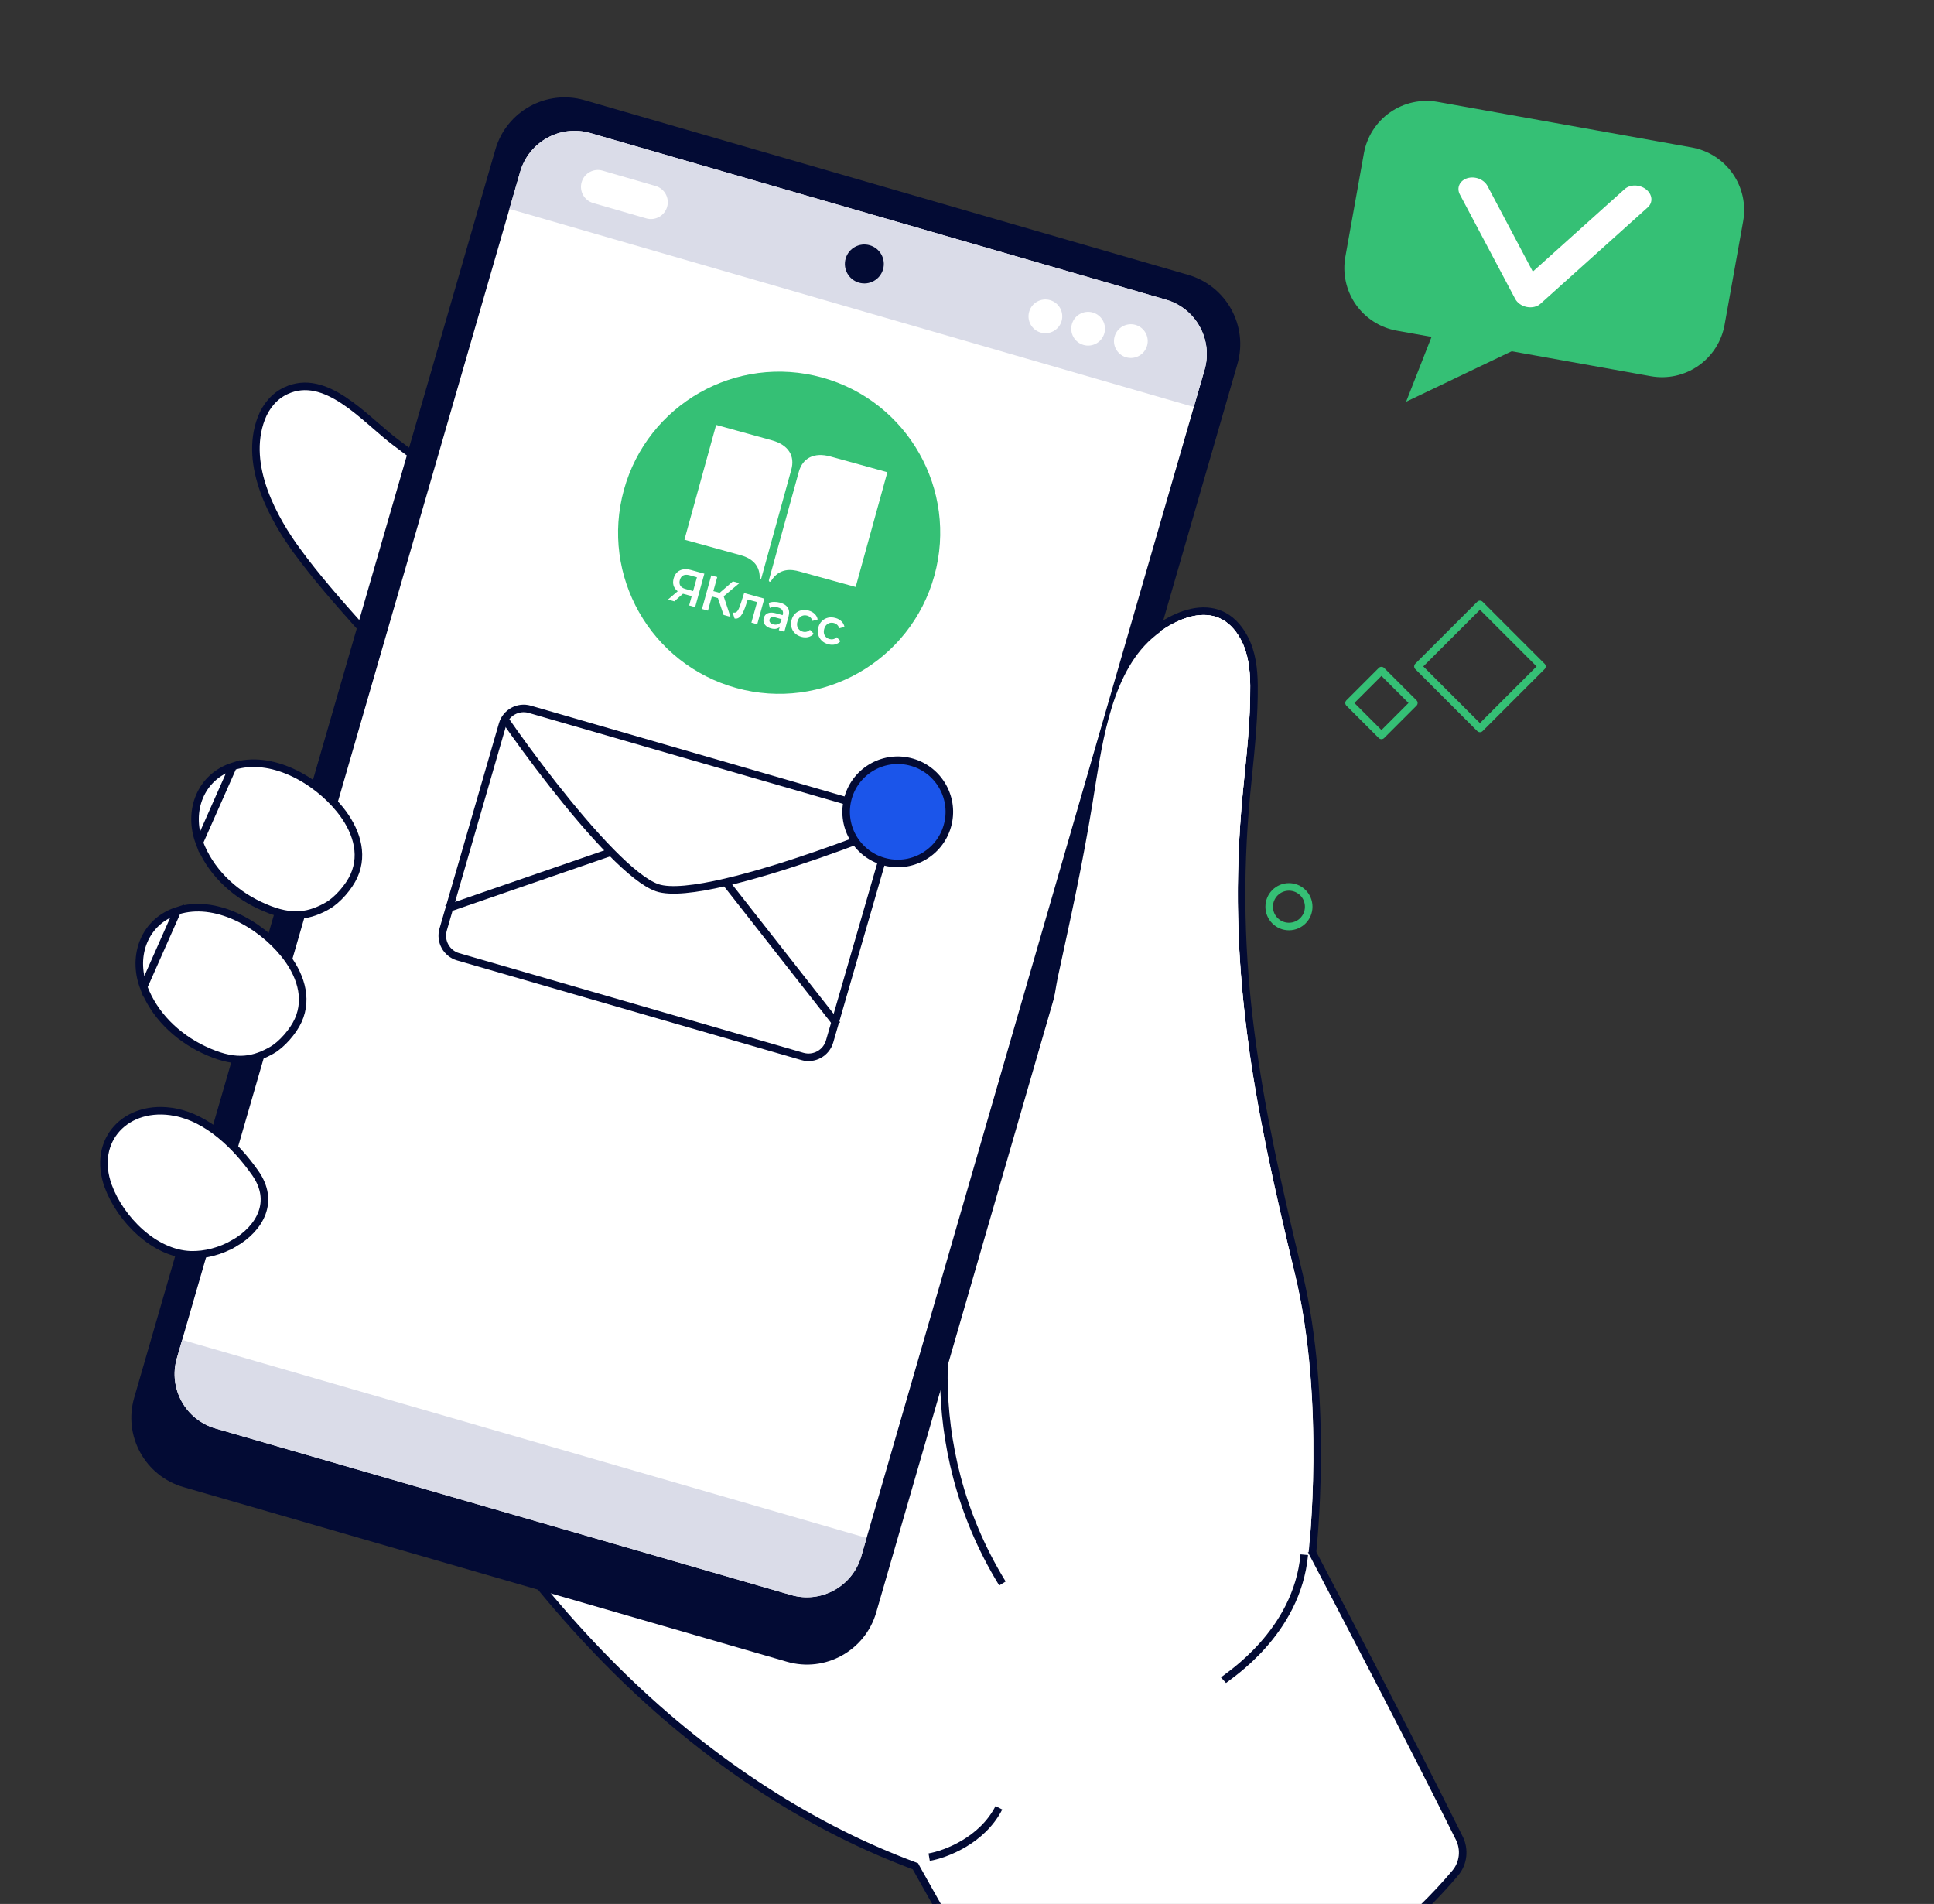
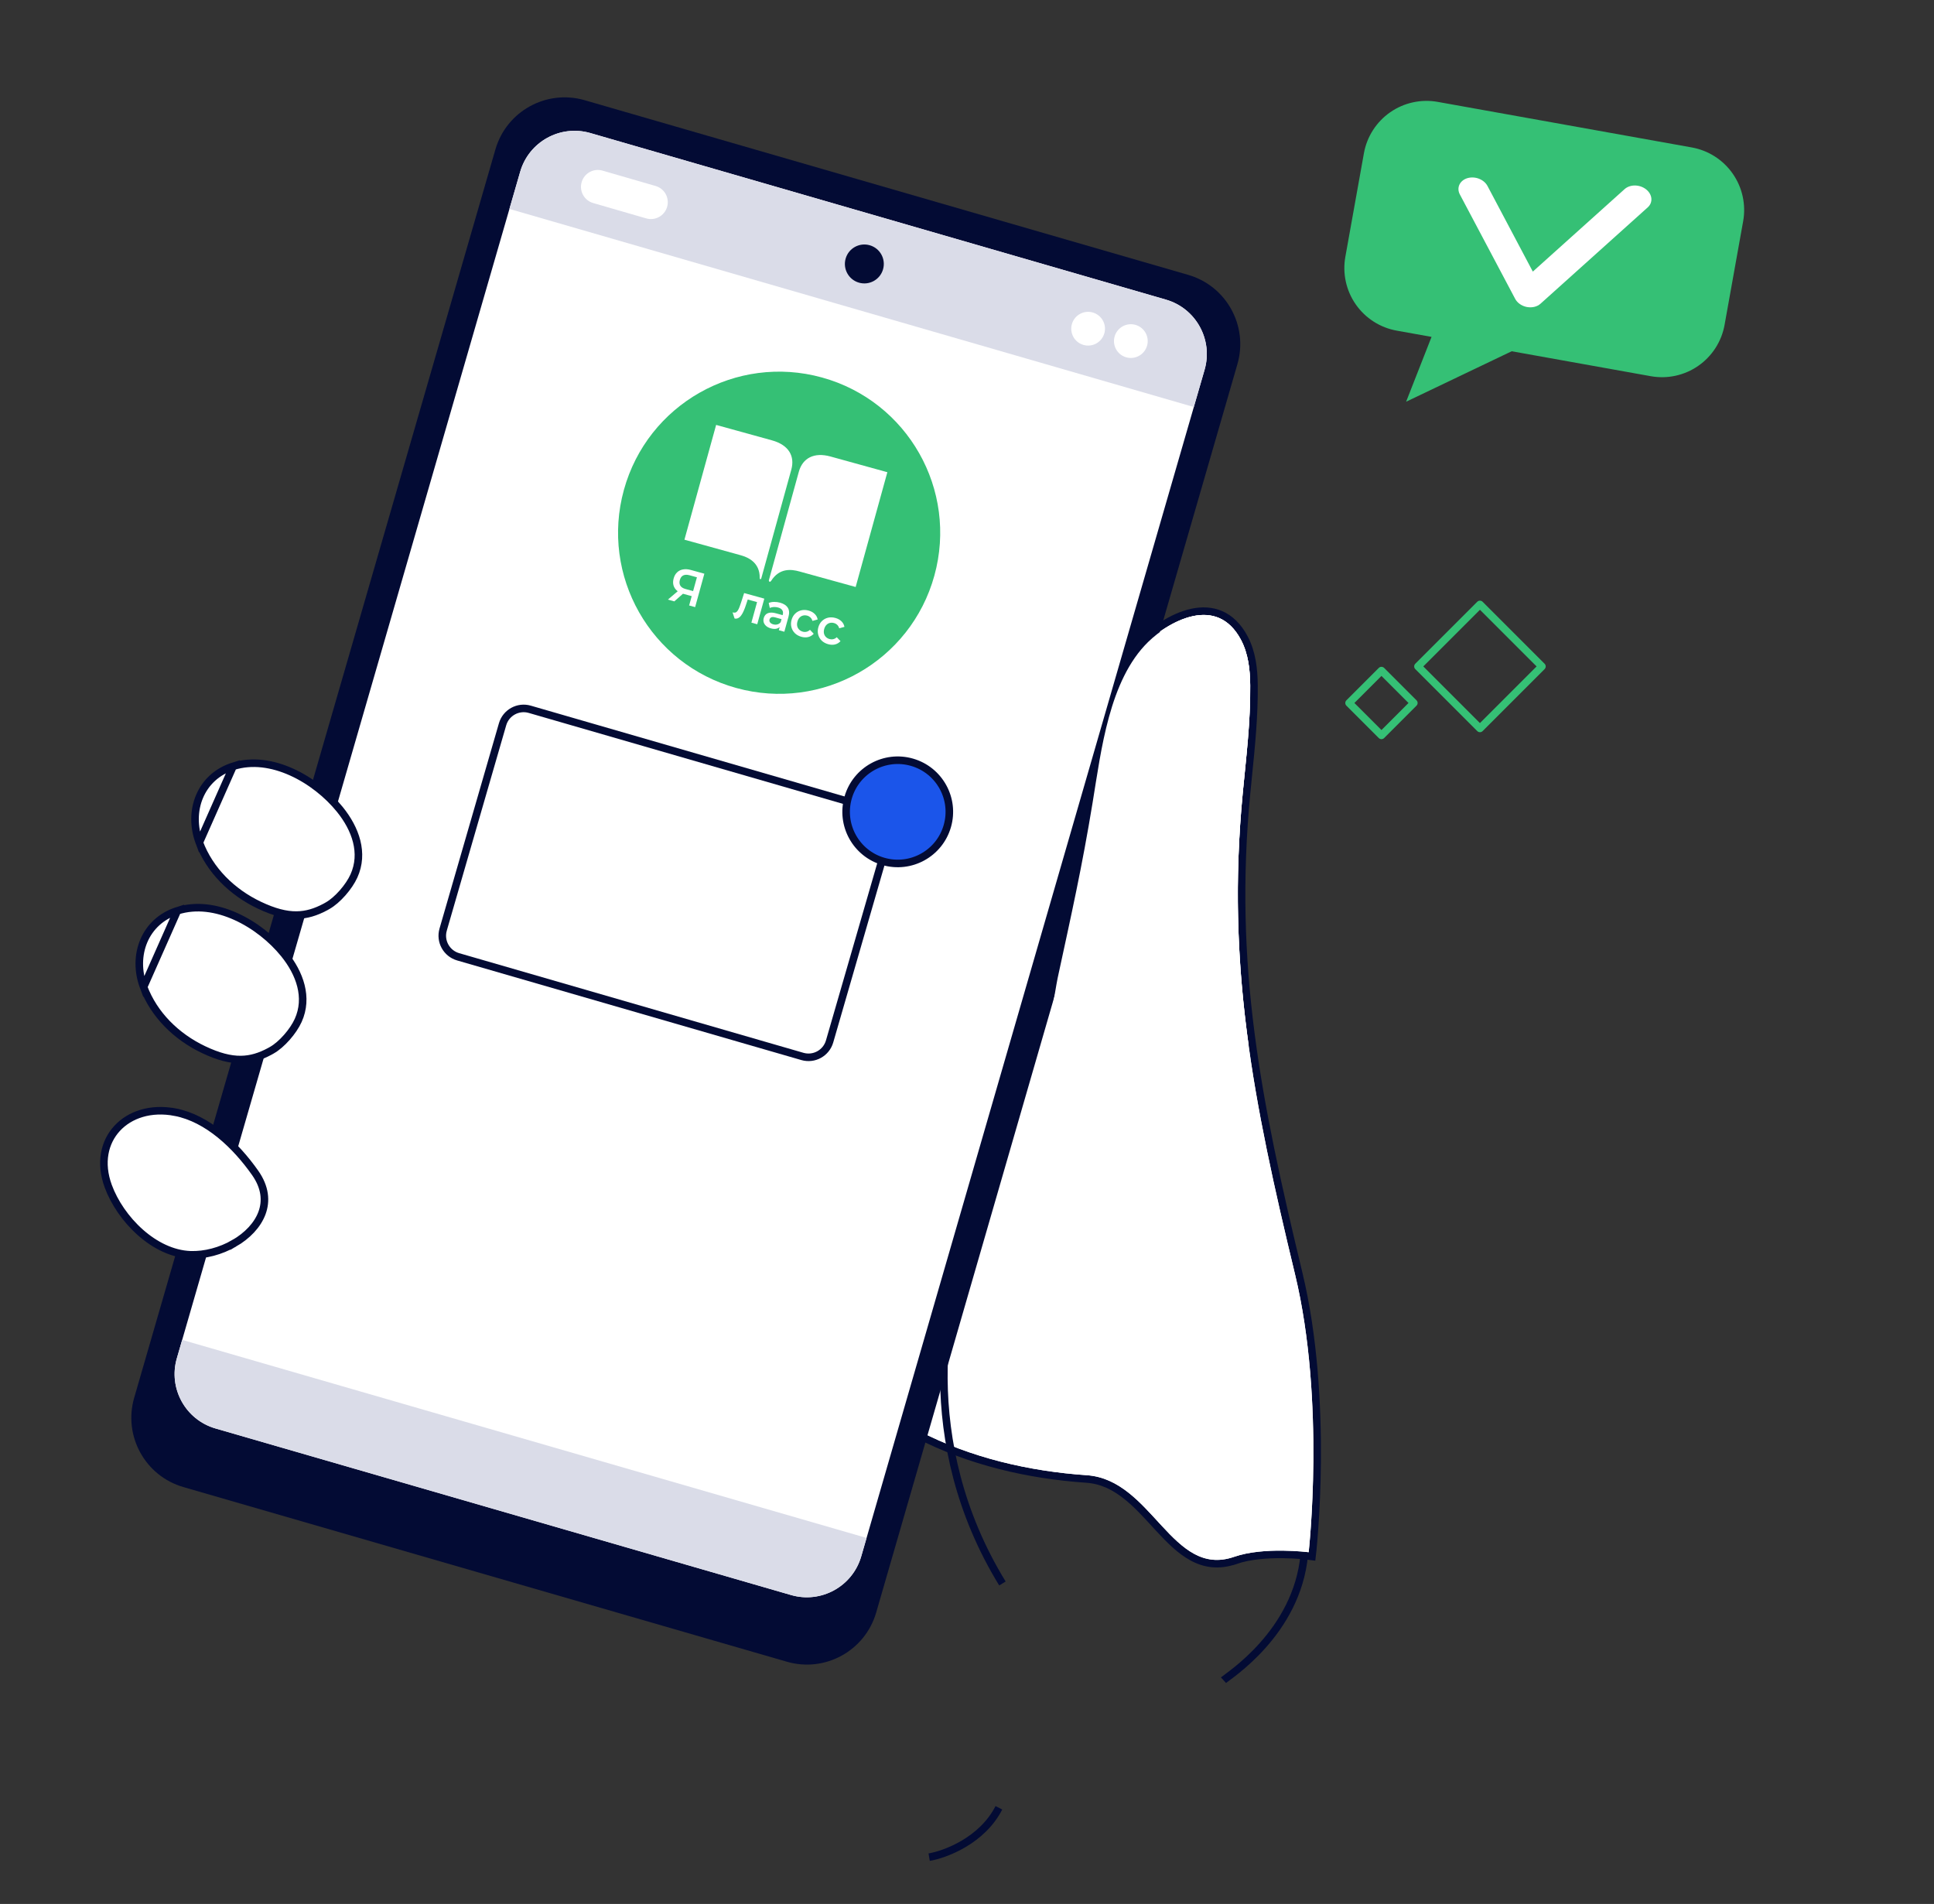
<svg xmlns="http://www.w3.org/2000/svg" width="256" height="252" viewBox="0 0 256 252" fill="none">
  <rect x="0" y="0" width="256" height="252" fill="#333333" stroke="none" />
  <path d="M119.104 189.683C119.937 189.556 120.619 189.451 121.368 189.814L121.432 189.847C128.325 193.423 136.141 195.228 143.822 195.752C145.863 195.891 147.56 196.761 149.102 197.985C150.433 199.041 151.622 200.338 152.813 201.637C153.012 201.854 153.211 202.071 153.411 202.287C154.787 203.774 156.202 205.218 157.819 206.095C159.467 206.989 161.317 207.291 163.518 206.529L163.366 206.09L163.518 206.528C165.426 205.867 167.824 205.714 169.777 205.734C170.747 205.744 171.595 205.797 172.2 205.847C172.502 205.872 172.744 205.896 172.909 205.914C172.991 205.923 173.054 205.93 173.097 205.936L173.144 205.941L173.156 205.943L173.158 205.943L173.159 205.943L173.663 206.009L173.72 205.504L173.224 205.447C173.72 205.504 173.72 205.504 173.72 205.503L173.72 205.503L173.721 205.5L173.722 205.488L173.727 205.444C173.729 205.422 173.732 205.395 173.736 205.363C173.738 205.336 173.742 205.305 173.745 205.271C173.761 205.119 173.783 204.895 173.811 204.605C173.865 204.023 173.937 203.175 174.012 202.105C174.161 199.965 174.317 196.937 174.346 193.38C174.403 186.273 173.952 177.031 171.907 168.547L171.47 168.653L171.907 168.547C166.374 145.593 162.812 127.802 164.997 105.007C165.075 104.199 165.156 103.395 165.236 102.594C165.634 98.647 166.025 94.759 165.988 90.712L165.988 90.712C165.968 88.614 165.732 86.385 164.701 84.445L164.701 84.445C163.864 82.871 162.797 81.868 161.58 81.341C160.366 80.816 159.055 80.787 157.766 81.067C155.207 81.623 152.638 83.417 150.781 85.24C145.51 90.413 143.763 97.694 142.628 104.602L142.628 104.602C142.035 108.218 141.629 111.864 141.226 115.494C141.145 116.223 141.064 116.951 140.981 117.679C140.488 122.036 139.942 126.364 139.02 130.63C138.125 134.771 136.874 138.867 134.762 142.506L134.762 142.506C133.294 145.037 131.439 147.321 129.567 149.626C129.514 149.691 129.461 149.756 129.408 149.821L129.408 149.821C127.533 152.13 125.707 154.483 124.075 156.999C120.855 161.964 119.538 166.868 118.059 172.513C117.503 174.632 116.861 177.613 116.407 180.61C115.954 183.598 115.681 186.641 115.884 188.869L115.906 189.104L116.101 189.237C117.167 189.963 118.188 189.823 119.051 189.691L119.104 189.683Z" fill="white" stroke="#030B34" />
-   <path d="M172.938 203.997L172.938 203.997C173.097 204.301 173.289 204.666 173.509 205.088C176.822 211.417 186.76 230.4 193.163 243.284C193.914 244.795 193.721 246.605 192.647 247.886C181.681 260.942 162.733 271.965 142.012 276.79L142.009 276.784L141.576 276.883C139.745 277.301 137.856 276.465 136.923 274.833C132.576 267.219 121.656 247.956 121.264 247.189L121.175 247.016L120.994 246.948C117.771 245.741 114.607 244.371 111.53 242.835L111.308 243.278L111.529 242.834C104.473 239.314 97.823 234.983 91.658 230.062C85.239 224.938 79.362 219.156 73.993 212.935L73.619 213.258L73.993 212.935C68.39 206.446 63.349 199.484 58.76 192.239C55.74 187.471 52.92 182.58 50.253 177.604L50.172 177.452L50.015 177.383C49.877 177.322 49.74 177.261 49.602 177.2C49.135 176.994 48.671 176.789 48.21 176.578L48.21 176.578C45.083 175.147 41.964 173.699 39.134 171.823L39.134 171.823C36.637 170.17 34.365 168.113 33.089 165.449L33.089 165.449C31.562 162.262 31.947 158.669 32.82 155.206C33.515 152.456 34.316 149.735 35.119 147.006C35.473 145.805 35.827 144.603 36.172 143.396C37.293 139.485 38.414 135.573 39.535 131.661L39.573 131.525L39.574 131.525C41.839 123.611 44.106 115.696 46.374 107.783L46.374 107.783C46.489 107.38 46.601 106.978 46.713 106.578C47.089 105.23 47.459 103.901 47.936 102.608L47.936 102.607C48.476 101.139 49.194 99.736 50.27 98.678L50.271 98.677C51.181 97.781 52.482 97.148 53.782 97.012L53.975 96.992L54.067 96.888C56.784 96.468 59.536 96.316 62.28 96.413L63.625 96.462L62.637 95.547C60.455 93.526 58.252 91.866 56.103 90.247C55.688 89.934 55.276 89.623 54.865 89.311C52.324 87.379 49.867 85.409 47.557 82.823C44.7 79.623 41.858 76.39 39.334 72.948L38.931 73.244L39.334 72.948C37.859 70.936 36.062 68.113 34.942 64.995C33.822 61.876 33.396 58.514 34.585 55.382C35.2 53.764 36.332 52.409 37.862 51.704L37.862 51.704C40.461 50.505 42.999 51.349 45.477 52.978C46.713 53.791 47.905 54.78 49.052 55.768C49.282 55.966 49.511 56.164 49.738 56.362C50.632 57.138 51.5 57.891 52.317 58.506C57.57 62.459 62.825 66.409 68.085 70.352L68.366 69.978L68.085 70.352C78.304 78.012 88.543 85.647 98.836 93.209C102.435 95.853 106.021 98.491 109.46 101.311L109.46 101.311C111.887 103.3 114.244 105.395 116.452 107.625L116.736 107.913L116.96 107.769C117.495 108.462 118.029 109.157 118.56 109.853L118.572 109.869L118.586 109.885C120.902 112.456 122.996 115.204 124.746 118.18L124.758 118.201L124.772 118.22C127.656 122.198 130.476 126.22 133.219 130.294C137.832 137.149 142.242 144.139 146.446 151.25C150.647 158.358 154.641 165.589 158.421 172.928L158.865 172.699L158.421 172.928C162.205 180.272 165.775 187.727 169.121 195.28C170.255 197.84 170.945 199.487 171.453 200.7C171.499 200.811 171.544 200.918 171.587 201.022C172.107 202.263 172.445 203.054 172.938 203.997Z" fill="white" stroke="#030B34" />
  <path d="M121.663 189.403C128.481 192.941 136.227 194.732 143.856 195.253C152.55 195.847 155.122 208.909 163.355 206.056C167.335 204.676 173.224 205.447 173.224 205.447C173.224 205.447 175.483 185.519 171.421 168.665C165.885 145.701 162.306 127.841 164.5 104.959C164.961 100.153 165.532 95.551 165.488 90.717C165.469 88.643 165.234 86.512 164.259 84.679C161.083 78.708 154.78 82.015 151.131 85.597C145.986 90.646 144.256 97.778 143.121 104.683C141.701 113.336 141.363 122.152 139.509 130.735C138.609 134.9 137.344 139.054 135.195 142.757C133.662 145.4 131.716 147.772 129.796 150.136C127.925 152.441 126.112 154.778 124.495 157.271C121.324 162.16 120.023 166.99 118.542 172.64C117.44 176.846 115.988 184.494 116.382 188.824C118.167 190.039 119.751 188.411 121.665 189.403L121.663 189.403Z" fill="white" />
  <path d="M128.337 163.929C124.987 171.322 121.168 190.804 132.69 209.583M161.951 222.384C162.545 221.843 171.692 216.121 172.644 205.774M122.991 245.806C125.142 245.439 129.999 243.619 132.222 239.272" stroke="#030B34" />
  <path d="M17.762 185.004L65.576 19.777C67.042 14.714 72.333 11.798 77.396 13.264L157.28 36.381C162.343 37.847 165.259 43.137 163.793 48.2L115.979 213.427C114.513 218.49 109.223 221.406 104.16 219.94L24.276 196.823C19.213 195.358 16.297 190.067 17.762 185.004Z" fill="#030B34" />
  <path d="M159.449 48.944L114.001 205.996C112.85 209.971 108.696 212.266 104.714 211.114L28.528 189.067C24.546 187.915 22.259 183.754 23.41 179.78L68.858 22.728C70.009 18.753 74.163 16.458 78.145 17.61L154.331 39.657C158.313 40.809 160.6 44.97 159.449 48.944Z" fill="white" />
  <path d="M114.704 203.557L113.998 205.995C112.847 209.969 108.692 212.265 104.711 211.113L28.525 189.066C24.543 187.914 22.256 183.753 23.407 179.779L24.113 177.341L114.704 203.555L114.704 203.557Z" fill="#DADCE8" />
  <path d="M159.448 48.944L158.022 53.87L67.431 27.654L68.857 22.728C70.008 18.753 74.163 16.458 78.144 17.61L154.33 39.657C158.312 40.809 160.599 44.97 159.448 48.944Z" fill="#DADCE8" />
  <path d="M151.832 45.766C151.489 46.951 150.251 47.632 149.066 47.291C147.881 46.948 147.2 45.71 147.543 44.525C147.886 43.34 149.124 42.659 150.309 43C151.494 43.343 152.175 44.581 151.833 45.766L151.832 45.766Z" fill="white" />
  <path d="M146.176 44.128C145.833 45.313 144.595 45.994 143.41 45.651C142.225 45.308 141.544 44.071 141.887 42.885C142.23 41.7 143.468 41.019 144.653 41.362C145.838 41.705 146.519 42.943 146.178 44.128L146.176 44.128Z" fill="white" />
-   <path d="M140.519 42.491C140.176 43.676 138.938 44.357 137.753 44.014C136.568 43.671 135.887 42.433 136.23 41.248C136.573 40.063 137.811 39.382 138.996 39.725C140.181 40.068 140.862 41.306 140.521 42.491L140.519 42.491Z" fill="white" />
  <path d="M85.538 28.906L78.514 26.872C77.329 26.529 76.648 25.292 76.991 24.107C77.334 22.921 78.572 22.24 79.757 22.583L86.781 24.617C87.966 24.96 88.647 26.197 88.304 27.383C87.961 28.568 86.723 29.249 85.538 28.906Z" fill="white" />
  <path d="M115.128 32.462C116.494 32.857 117.282 34.285 116.886 35.652C116.491 37.019 115.063 37.806 113.696 37.411C112.33 37.015 111.542 35.587 111.938 34.221C112.333 32.854 113.761 32.066 115.128 32.462Z" fill="#030B34" />
  <path d="M106.212 139.826L106.212 139.826L60.644 126.639C59.1 126.192 58.212 124.581 58.659 123.038L58.659 123.037L66.523 95.865C66.523 95.865 66.523 95.865 66.523 95.865C66.97 94.321 68.582 93.433 70.125 93.879L70.125 93.879L115.692 107.066C117.236 107.513 118.124 109.124 117.677 110.667L117.677 110.668L109.813 137.84C109.366 139.384 107.755 140.273 106.212 139.826Z" fill="white" stroke="#030B34" />
-   <path d="M66.834 95.233C69.985 99.796 75.866 107.671 80.883 112.775M118.824 109.127C113.261 111.421 103.531 115.029 96.049 116.772M96.049 116.772C92.071 117.699 88.729 118.099 86.984 117.495C85.384 116.94 83.228 115.16 80.883 112.775M96.049 116.772L110.819 135.603M80.883 112.775L59.099 120.295" stroke="#030B34" />
  <path d="M125.392 109.35C124.344 112.974 120.557 115.061 116.933 114.013C113.309 112.965 111.222 109.178 112.27 105.554C113.319 101.93 117.105 99.843 120.729 100.891C124.353 101.94 126.441 105.726 125.392 109.35Z" fill="#1B55EA" stroke="#030B34" />
  <path d="M142.419 134.728C149.605 137.673 157.586 138.367 165.289 138.402C163.799 127.661 163.345 117.004 164.499 104.957C164.961 100.151 165.532 95.549 165.487 90.715C165.468 88.641 165.233 86.51 164.259 84.677C161.082 78.706 154.811 82.186 151.96 84.984C146.815 90.034 145.765 99.304 144.63 106.209C143.21 114.862 141.851 120.874 139.997 129.458C139.829 130.236 139.435 132.818 139.238 133.592C140.356 134.21 141.227 134.237 142.421 134.726L142.419 134.728Z" fill="white" />
  <path d="M23.192 147.204L23.286 146.713L23.192 147.204C27.507 148.034 31.232 151.629 33.765 155.224L33.765 155.224C35.128 157.158 35.26 158.982 34.676 160.557C34.082 162.157 32.724 163.562 30.997 164.562L30.997 164.561C29.231 165.584 27.13 166.151 25.194 166.079C22.824 165.989 20.513 164.83 18.578 163.116C16.643 161.402 15.123 159.166 14.328 156.999L14.328 156.999C13.189 153.895 13.833 151.157 15.503 149.346C17.18 147.528 19.952 146.581 23.192 147.204Z" fill="white" stroke="#030B34" />
  <path d="M19.008 130.635L19.008 130.635C20.378 134.293 23.338 137.209 26.944 138.923C28.896 139.851 30.466 140.252 31.879 140.238C33.193 140.225 34.413 139.854 35.719 139.15L36.001 138.99C36.635 138.63 37.338 138.018 37.973 137.297C38.607 136.577 39.147 135.777 39.471 135.061L39.471 135.061C40.847 132.025 39.686 128.82 37.602 126.247L37.602 126.247C36.006 124.276 33.727 122.438 31.21 121.303C28.692 120.167 25.978 119.751 23.479 120.547L19.008 130.635ZM19.008 130.635C17.442 126.455 19.155 121.924 23.479 120.547L19.008 130.635Z" fill="white" stroke="#030B34" />
  <path d="M26.386 111.514L26.386 111.514C27.756 115.172 30.715 118.088 34.321 119.802C36.274 120.73 37.843 121.131 39.257 121.117C40.57 121.104 41.79 120.732 43.097 120.029L43.378 119.869C44.012 119.509 44.715 118.897 45.35 118.176C45.984 117.456 46.525 116.656 46.848 115.94L46.848 115.94C48.224 112.904 47.063 109.698 44.98 107.126L44.98 107.126C43.384 105.155 41.105 103.317 38.588 102.182C36.07 101.046 33.356 100.63 30.856 101.426L26.386 111.514ZM26.386 111.514C24.819 107.334 26.533 102.802 30.856 101.426L26.386 111.514Z" fill="white" stroke="#030B34" />
  <circle cx="103.133" cy="70.512" r="21.317" transform="rotate(15.44 103.133 70.512)" fill="#35C075" />
  <path d="M100.768 76.553C100.729 76.695 100.571 76.727 100.56 76.496C100.602 74.424 98.969 73.745 98.053 73.492L90.597 71.432L94.793 56.24L102.18 58.281C104.433 58.903 105.232 60.393 104.743 62.163L100.768 76.553Z" fill="white" />
  <path d="M105.817 75.636C104.757 75.343 103.169 75.133 102.055 76.909L102.044 76.905C101.915 77.099 101.796 76.989 101.766 76.829L105.74 62.439C106.239 60.633 107.748 59.819 109.927 60.42L117.458 62.5L113.262 77.692L105.817 75.636Z" fill="white" />
-   <path d="M95.033 79.171L95.783 81.394L96.692 81.645L95.79 78.926L97.864 77.185L97.01 76.95L95.256 78.467L94.425 78.238L94.939 76.377L94.148 76.159L92.921 80.603L93.712 80.822L94.229 78.949L95.033 79.171Z" fill="white" />
  <path d="M96.967 81.046C96.967 81.046 97.081 81.084 97.143 81.086C97.272 81.089 97.363 81.083 97.455 81.022C97.548 80.961 97.629 80.867 97.699 80.741C97.775 80.611 97.842 80.464 97.901 80.298C97.966 80.129 98.026 79.959 98.082 79.787L98.499 78.495L101.17 79.233L100.234 82.623L99.461 82.41L100.211 79.692L98.977 79.351L98.758 80.015C98.663 80.312 98.561 80.585 98.453 80.833C98.349 81.078 98.234 81.285 98.108 81.455C97.985 81.626 97.845 81.747 97.688 81.817C97.553 81.881 97.402 81.895 97.234 81.861L96.967 81.046Z" fill="white" />
  <path fill-rule="evenodd" clip-rule="evenodd" d="M103.092 83.412L103.206 83.001C103.097 83.098 102.965 83.166 102.81 83.205C102.59 83.263 102.334 83.251 102.041 83.17C101.794 83.102 101.589 83 101.427 82.864C101.266 82.724 101.155 82.563 101.094 82.382C101.039 82.198 101.038 82.009 101.092 81.814C101.144 81.624 101.235 81.465 101.363 81.336C101.496 81.209 101.676 81.129 101.902 81.095C102.129 81.062 102.409 81.092 102.743 81.184L103.596 81.42L103.61 81.369C103.674 81.136 103.656 80.937 103.555 80.773C103.455 80.604 103.267 80.482 102.991 80.405C102.806 80.354 102.614 80.333 102.416 80.342C102.223 80.353 102.05 80.394 101.897 80.465L101.753 79.804C101.969 79.713 102.208 79.667 102.47 79.667C102.737 79.663 103.003 79.698 103.266 79.771C103.744 79.903 104.081 80.123 104.275 80.432C104.474 80.737 104.506 81.136 104.371 81.627L103.822 83.614L103.092 83.412ZM103.45 81.947L103.342 82.34C103.228 82.496 103.082 82.597 102.905 82.643C102.732 82.691 102.551 82.689 102.362 82.637C102.164 82.582 102.021 82.497 101.933 82.382C101.845 82.266 101.821 82.137 101.861 81.993C101.896 81.866 101.97 81.772 102.084 81.713C102.2 81.649 102.389 81.653 102.653 81.726L103.45 81.947Z" fill="white" />
  <path d="M106.083 84.286C105.736 84.191 105.448 84.031 105.217 83.808C104.991 83.582 104.838 83.316 104.758 83.012C104.678 82.707 104.684 82.388 104.776 82.053C104.87 81.715 105.029 81.437 105.252 81.221C105.477 81.001 105.744 80.854 106.053 80.779C106.366 80.707 106.696 80.718 107.042 80.814C107.363 80.902 107.627 81.048 107.833 81.251C108.044 81.45 108.178 81.697 108.234 81.99L107.542 82.182C107.488 81.993 107.399 81.841 107.276 81.725C107.157 81.611 107.015 81.53 106.85 81.485C106.66 81.432 106.477 81.427 106.302 81.47C106.126 81.513 105.972 81.602 105.841 81.739C105.711 81.872 105.616 82.048 105.555 82.268C105.495 82.489 105.485 82.691 105.527 82.876C105.571 83.056 105.657 83.21 105.786 83.337C105.915 83.463 106.075 83.553 106.264 83.605C106.429 83.651 106.592 83.655 106.753 83.617C106.918 83.581 107.073 83.496 107.216 83.362L107.711 83.882C107.514 84.101 107.272 84.246 106.986 84.317C106.705 84.385 106.404 84.375 106.083 84.286Z" fill="white" />
  <path d="M109.627 85.265C109.281 85.169 108.992 85.01 108.761 84.787C108.535 84.56 108.382 84.295 108.302 83.99C108.222 83.686 108.228 83.366 108.32 83.032C108.414 82.694 108.573 82.416 108.796 82.2C109.021 81.98 109.288 81.832 109.597 81.758C109.91 81.685 110.24 81.697 110.586 81.792C110.907 81.881 111.171 82.027 111.377 82.229C111.588 82.429 111.722 82.675 111.778 82.969L111.086 83.16C111.032 82.972 110.943 82.82 110.82 82.704C110.701 82.589 110.559 82.509 110.394 82.464C110.204 82.411 110.022 82.406 109.846 82.449C109.67 82.491 109.516 82.581 109.385 82.718C109.256 82.851 109.16 83.027 109.099 83.247C109.039 83.467 109.029 83.67 109.071 83.855C109.115 84.035 109.201 84.189 109.33 84.315C109.459 84.442 109.619 84.532 109.808 84.584C109.973 84.63 110.136 84.634 110.297 84.596C110.463 84.56 110.617 84.475 110.76 84.341L111.256 84.861C111.058 85.079 110.816 85.225 110.53 85.296C110.249 85.364 109.948 85.354 109.627 85.265Z" fill="white" />
  <path fill-rule="evenodd" clip-rule="evenodd" d="M91.56 78.905L91.22 80.137L92.013 80.356L93.234 75.933L91.433 75.435C91.065 75.334 90.727 75.311 90.419 75.366C90.111 75.417 89.85 75.544 89.633 75.748C89.419 75.947 89.264 76.217 89.17 76.558C89.079 76.887 89.071 77.188 89.146 77.463C89.223 77.734 89.374 77.968 89.599 78.166C89.634 78.196 89.671 78.225 89.71 78.253L88.409 79.361L89.257 79.595L90.405 78.585C90.433 78.593 90.461 78.601 90.489 78.609L91.56 78.905ZM91.745 78.235L92.25 76.409L91.265 76.137C90.935 76.046 90.66 76.054 90.439 76.16C90.224 76.264 90.074 76.468 89.99 76.771C89.91 77.062 89.931 77.31 90.052 77.516C90.178 77.718 90.404 77.865 90.73 77.955L91.745 78.235Z" fill="white" />
  <path d="M218.511 49.792L200.101 46.491L186.124 53.171L189.491 44.589L184.88 43.762C183.792 43.567 182.753 43.16 181.823 42.564C180.892 41.967 180.088 41.193 179.457 40.286C178.826 39.379 178.379 38.357 178.143 37.277C177.907 36.197 177.886 35.082 178.081 33.994L180.539 20.284C180.933 18.087 182.183 16.136 184.015 14.861C185.847 13.586 188.111 13.091 190.308 13.485L223.94 19.515C226.137 19.909 228.087 21.16 229.362 22.992C230.637 24.824 231.132 27.087 230.738 29.284L228.28 42.994C228.085 44.082 227.678 45.121 227.081 46.051C226.485 46.981 225.711 47.785 224.804 48.416C223.897 49.048 222.874 49.494 221.794 49.73C220.715 49.966 219.599 49.987 218.511 49.792Z" fill="#35C075" />
  <path d="M201.998 40.609C201.686 40.534 201.393 40.399 201.143 40.215C200.894 40.032 200.694 39.806 200.561 39.555L193.256 25.769C193.138 25.559 193.07 25.335 193.055 25.111C193.041 24.887 193.08 24.666 193.17 24.463C193.26 24.259 193.4 24.077 193.581 23.926C193.762 23.775 193.981 23.659 194.224 23.584C194.468 23.51 194.731 23.478 194.999 23.491C195.267 23.505 195.535 23.562 195.785 23.662C196.036 23.761 196.264 23.899 196.458 24.068C196.652 24.238 196.807 24.435 196.914 24.648L202.896 35.948L215.05 25.028C215.222 24.874 215.432 24.753 215.667 24.671C215.903 24.589 216.16 24.548 216.423 24.551C216.687 24.555 216.952 24.601 217.203 24.689C217.455 24.776 217.687 24.903 217.888 25.061C218.089 25.22 218.255 25.407 218.375 25.613C218.495 25.818 218.567 26.038 218.588 26.259C218.608 26.48 218.577 26.698 218.495 26.902C218.413 27.105 218.283 27.289 218.111 27.443L203.914 40.199C203.694 40.396 203.414 40.539 203.098 40.615C202.782 40.69 202.441 40.696 202.106 40.632C202.069 40.625 202.033 40.618 201.998 40.609Z" fill="white" />
-   <path d="M170.616 122.632C172.06 122.632 173.231 121.458 173.231 120.01C173.231 118.563 172.06 117.389 170.616 117.389C169.171 117.389 168 118.563 168 120.01C168 121.458 169.171 122.632 170.616 122.632Z" stroke="#35C075" stroke-linecap="round" stroke-linejoin="round" />
  <path d="M182.861 88.757L178.573 93.045L182.861 97.333L187.149 93.045L182.861 88.757Z" stroke="#35C075" stroke-linecap="round" stroke-linejoin="round" />
  <path d="M195.897 80L187.691 88.205L195.897 96.411L204.103 88.205L195.897 80Z" stroke="#35C075" stroke-linecap="round" stroke-linejoin="round" />
</svg>